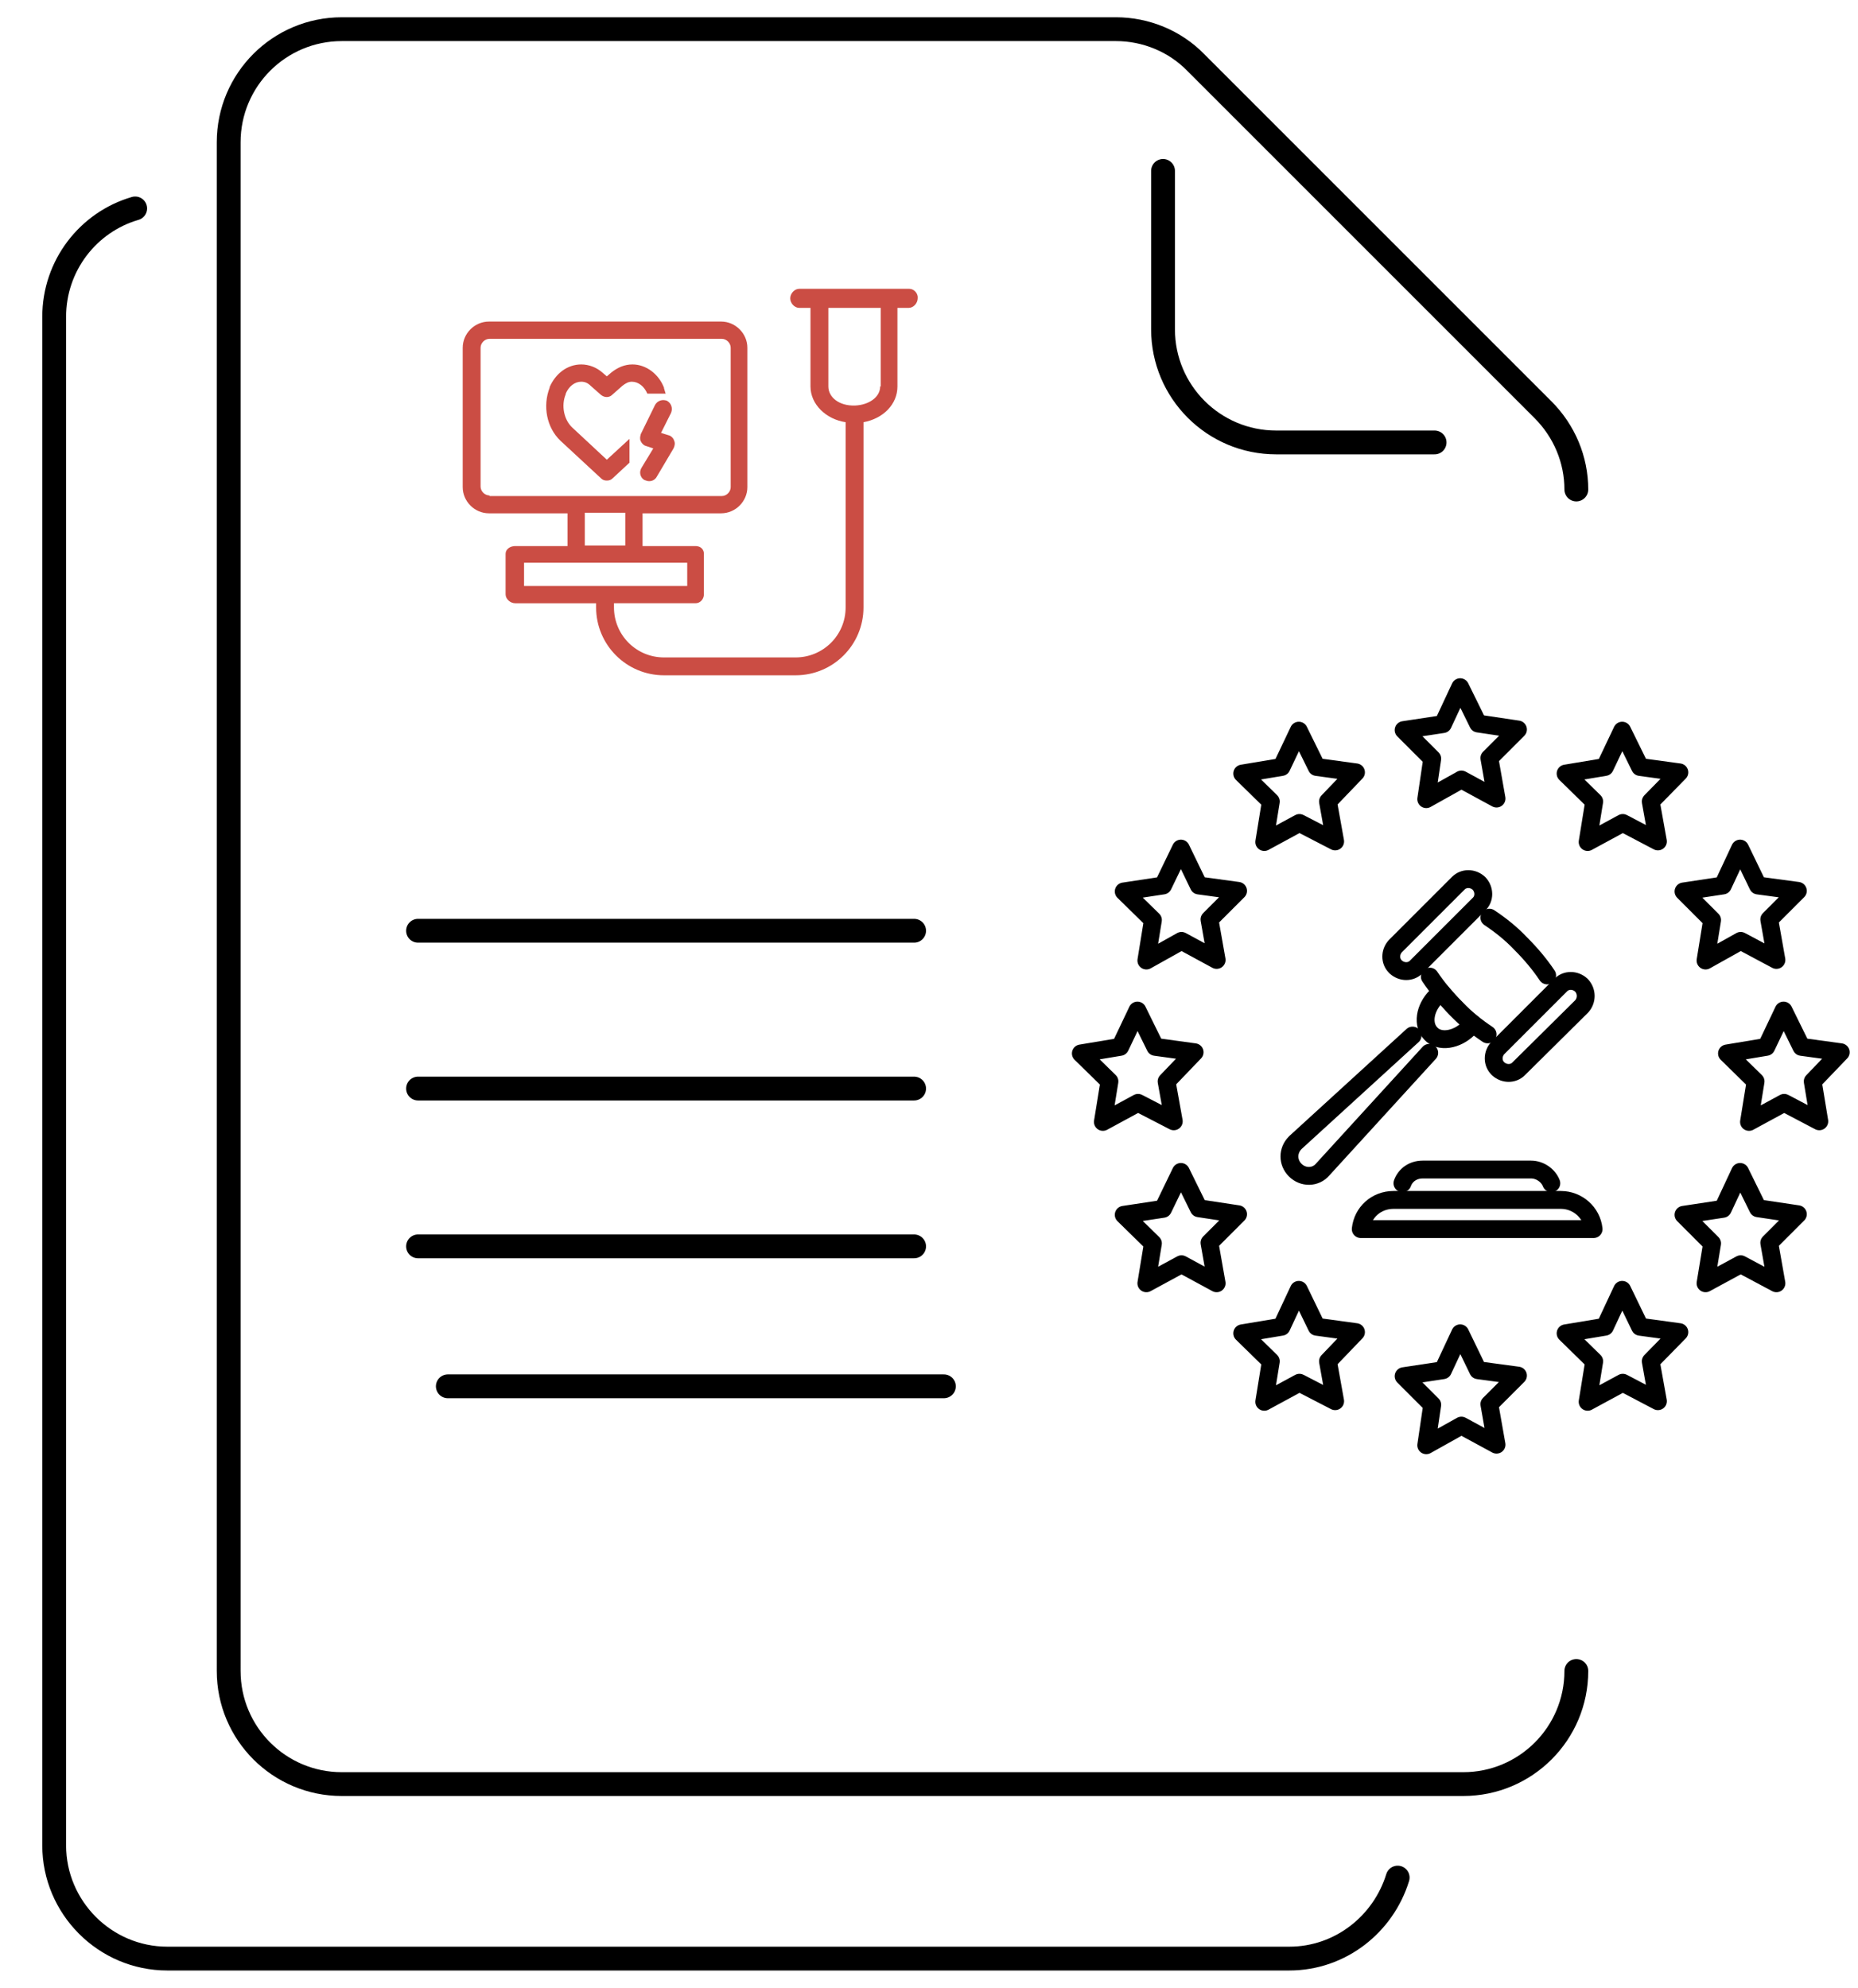
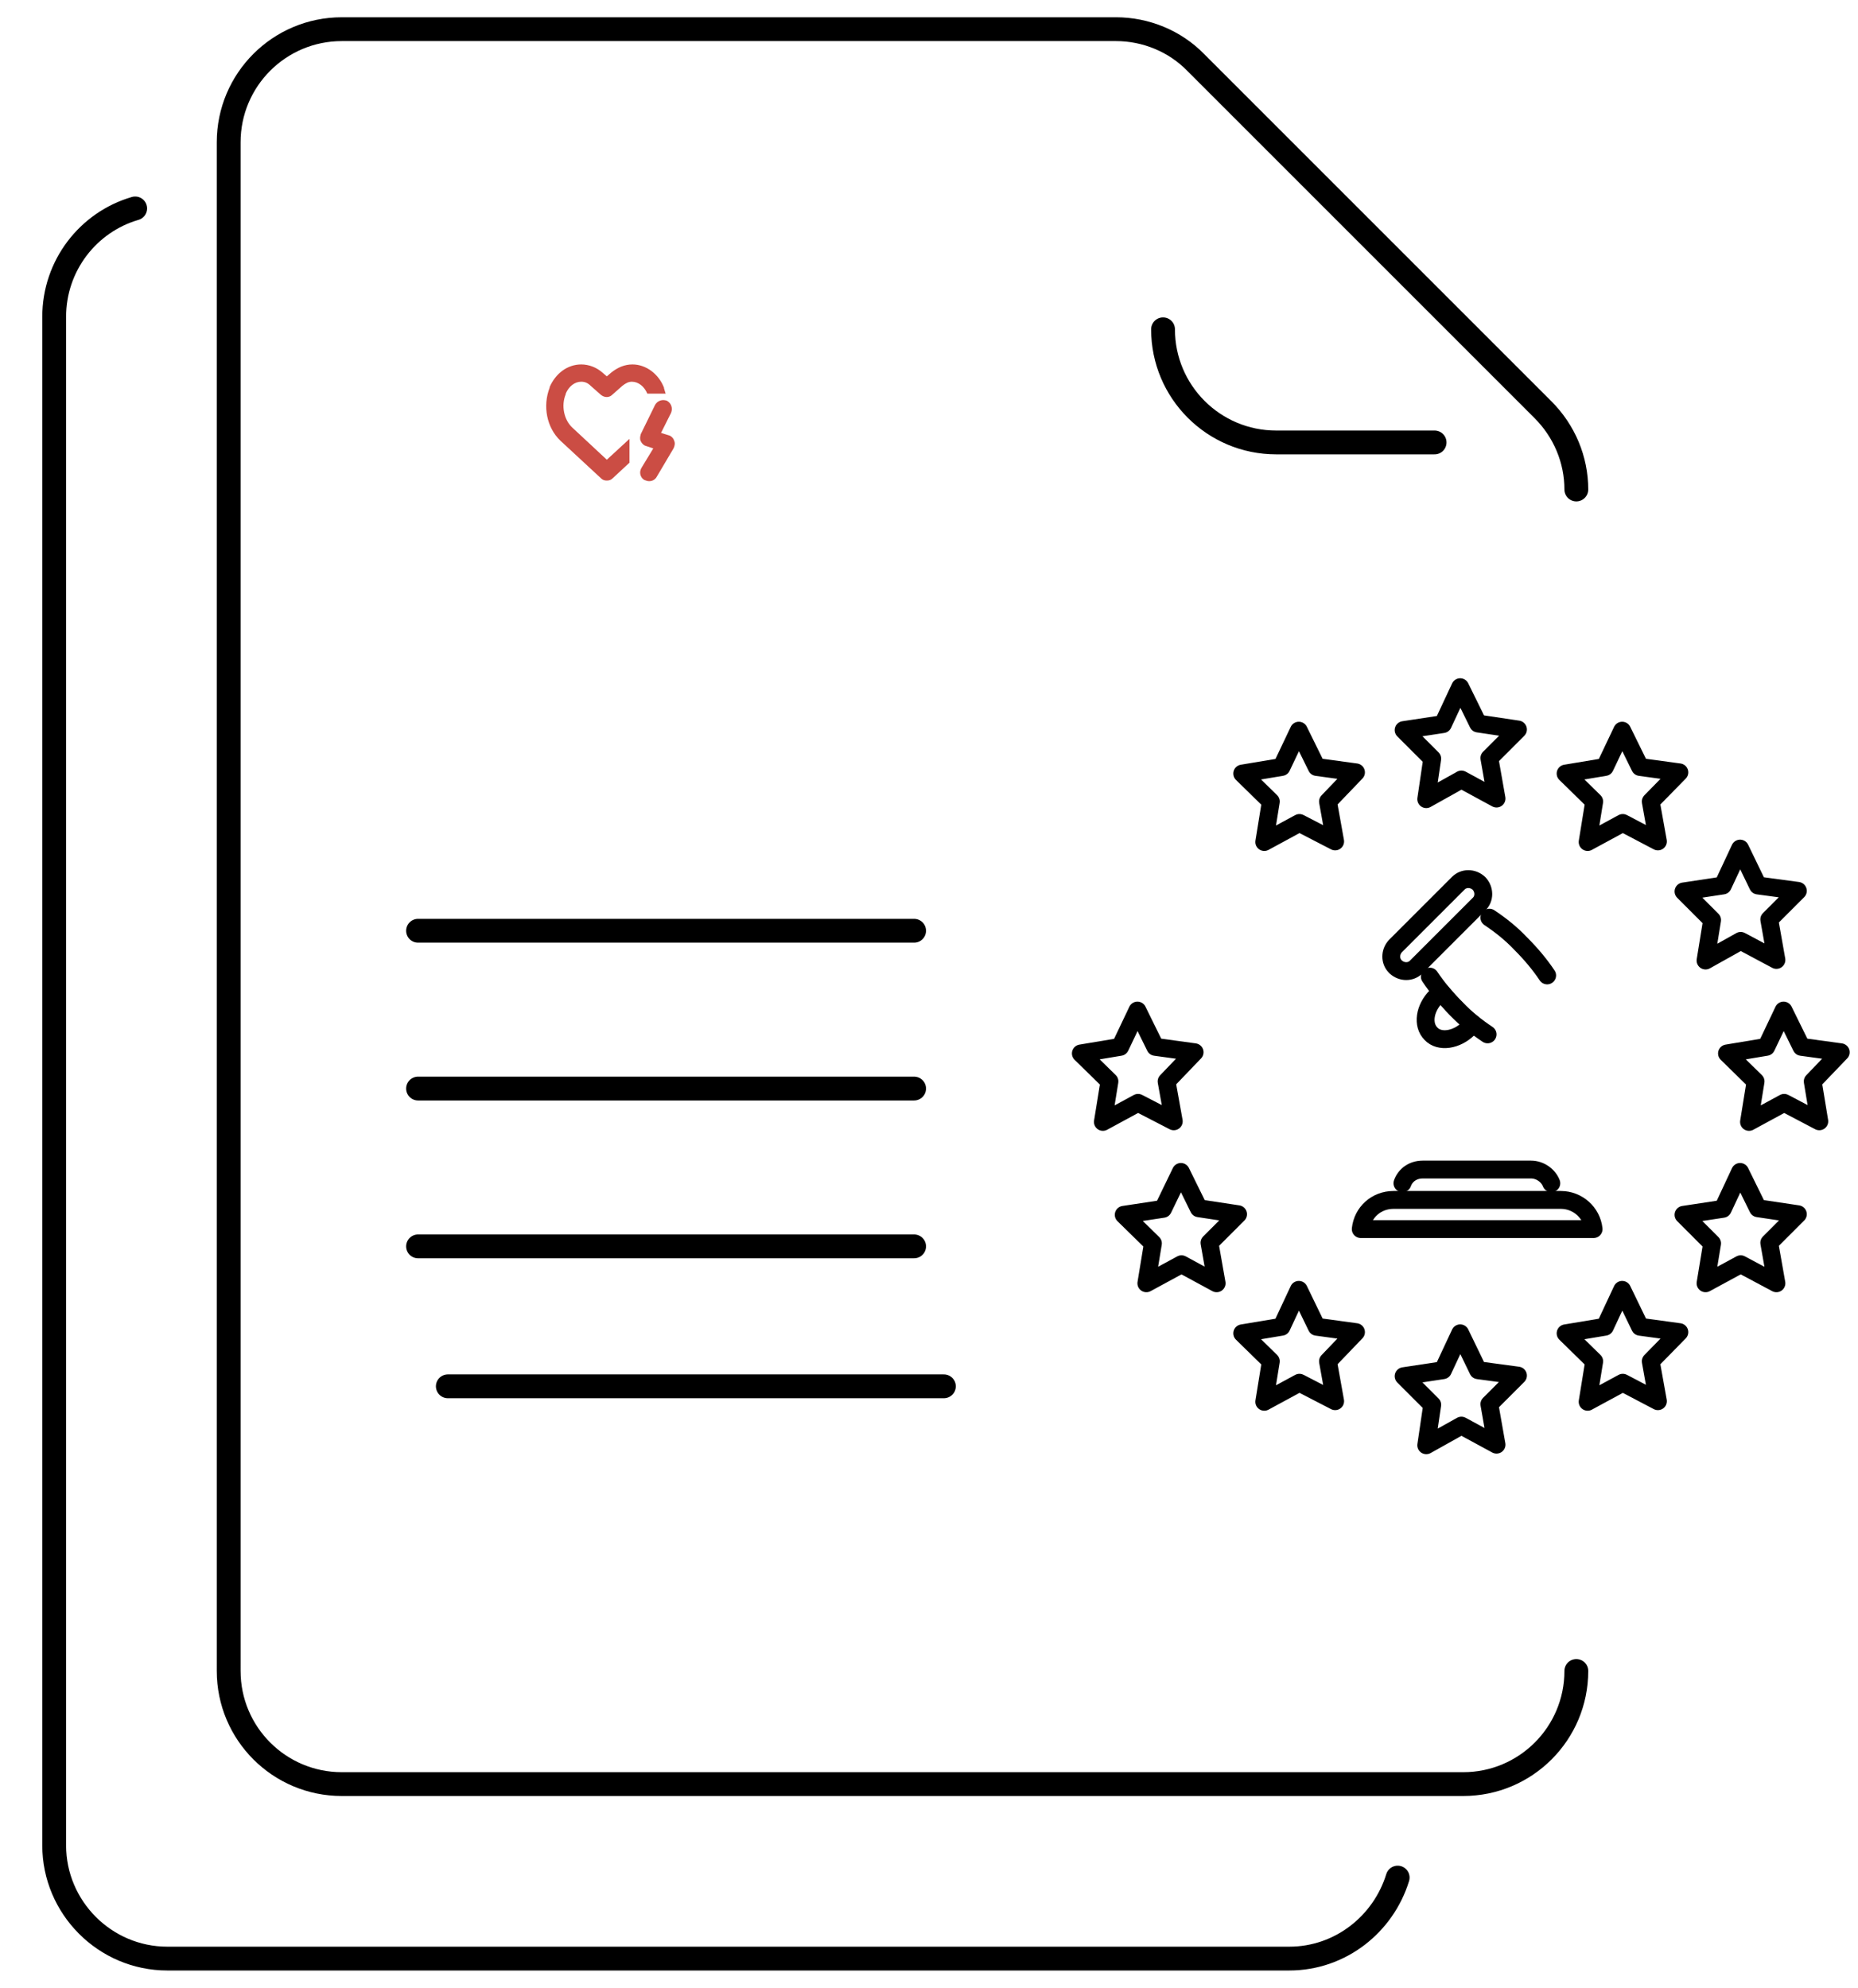
<svg xmlns="http://www.w3.org/2000/svg" version="1.1" id="图层_1" x="0px" y="0px" viewBox="0 0 312 333.8" style="enable-background:new 0 0 312 333.8;" xml:space="preserve">
  <style type="text/css">
	.st0{fill:none;stroke:#000000;stroke-width:4;stroke-linecap:round;stroke-linejoin:round;stroke-miterlimit:10;}
	.st1{fill:none;stroke:#000000;stroke-width:3;stroke-linecap:round;stroke-linejoin:round;stroke-miterlimit:10;}
	.st2{fill:#CB4D44;}
</style>
  <path class="st0" d="M264.7,280.6c0,10.5-8.5,19-19,19H57.4c-10.5,0-19-8.5-19-19V23.9c0-10.5,8.5-19,19-19h130c5,0,9.9,2,13.4,5.6  l58.3,58.3c3.6,3.6,5.6,8.4,5.6,13.4" />
-   <path class="st0" d="M240.9,74.3h-26.6c-10.5,0-19-8.5-19-19V28.7" />
+   <path class="st0" d="M240.9,74.3h-26.6c-10.5,0-19-8.5-19-19" />
  <path class="st0" d="M234.7,315.3c-2.4,7.8-9.6,13.6-18.2,13.6H28.1c-10.5,0-19-8.6-19-19V53.2c0-8.6,5.7-15.9,13.6-18.2" />
  <line class="st0" x1="70.2" y1="156.3" x2="153.5" y2="156.3" />
  <line class="st0" x1="70.2" y1="182.8" x2="153.5" y2="182.8" />
  <line class="st0" x1="70.2" y1="209.3" x2="153.5" y2="209.3" />
  <line class="st0" x1="75.2" y1="232.8" x2="158.5" y2="232.8" />
  <g>
-     <path class="st1" d="M240,176.8l-17.9,19.6c-1.2,1.4-3.3,1.4-4.6,0.1c-1.3-1.3-1.3-3.3,0-4.6c0,0,0.1-0.1,0.1-0.1l19.6-17.9" />
    <path class="st1" d="M248.4,151.8l-10.6,10.6c-0.9,0.9-2.4,0.9-3.4,0l-0.1-0.1c-0.9-0.9-0.9-2.4,0-3.4l10.6-10.6   c0.9-0.9,2.4-0.9,3.4,0l0.1,0.1C249.3,149.4,249.3,150.9,248.4,151.8z" />
-     <path class="st1" d="M265.6,169L255,179.5c-0.9,0.9-2.4,0.9-3.4,0l-0.1-0.1c-0.9-0.9-0.9-2.4,0-3.4l10.6-10.6   c0.9-0.9,2.4-0.9,3.4,0l0.1,0.1C266.5,166.5,266.5,168,265.6,169z" />
    <path class="st1" d="M249.8,173.7c-1.8-1.2-3.6-2.6-5.3-4.4c-1.7-1.7-3.2-3.5-4.4-5.3" />
    <path class="st1" d="M250.1,154.1c1.8,1.2,3.6,2.6,5.3,4.4c1.7,1.7,3.2,3.5,4.4,5.3" />
    <path class="st1" d="M244.5,169.4c0.9,0.9,1.8,1.8,2.8,2.5c-0.2,0.3-0.4,0.5-0.7,0.8c-2,2-4.9,2.4-6.3,0.9   c-1.5-1.5-1.1-4.3,0.9-6.3c0.2-0.2,0.5-0.5,0.8-0.7C242.8,167.5,243.6,168.5,244.5,169.4z" />
    <path class="st1" d="M267.6,206.4c-0.3-2.8-2.7-4.9-5.5-4.9h-28.1c-2.9,0-5.2,2.1-5.5,4.9H267.6z" />
    <path class="st1" d="M235.5,198.7c0.5-1.4,1.8-2.3,3.4-2.3h18.2c1.5,0,2.9,1,3.4,2.3" />
  </g>
  <g>
    <path class="st2" d="M111.8,66.2c-0.1-0.3-0.2-0.7-0.3-1l0-0.1c-0.9-2.3-3-3.9-5.3-3.9c-1.3,0-2.5,0.5-3.6,1.4l-0.7,0.6l-0.7-0.6   c-1-0.9-2.3-1.4-3.6-1.4c-2.3,0-4.3,1.5-5.3,3.8l0,0.1c-1.2,3.1-0.5,6.7,1.8,8.9l6.8,6.3c0.3,0.3,0.6,0.4,1,0.4   c0.4,0,0.7-0.1,1-0.4l2.8-2.6v-4l-3.8,3.5l-5.8-5.4c-1.4-1.3-1.9-3.7-1.1-5.6l0-0.1c0.5-1.2,1.5-2,2.6-2c0.6,0,1.1,0.2,1.6,0.7   l1.7,1.5c0.6,0.5,1.4,0.5,1.9,0l1.7-1.5c0.5-0.4,1-0.7,1.6-0.7c1.1,0,2.1,0.8,2.6,2v0H111.8L111.8,66.2z" />
-     <path class="st2" d="M147.8,64.9c0,1.8-1.9,3.1-4.2,3.2c-2.7,0.1-4.5-1.4-4.5-3.2V51.7h8.8V64.9L147.8,64.9z M88,98.4v-3.9h27.4   v3.9H88L88,98.4z M105,86.1v5.5h-6.8v-5.5H105L105,86.1z M82.2,83.2c-0.8,0-1.5-0.7-1.5-1.5V58.4c0-0.8,0.7-1.5,1.5-1.5h39   c0.8,0,1.5,0.7,1.5,1.5v23.4c0,0.8-0.7,1.5-1.5,1.5H82.2L82.2,83.2z M152.7,48.5h-18.5c-0.8,0-1.5,0.8-1.5,1.6   c0,0.8,0.7,1.6,1.5,1.6h1.9v13.2c0,3,2.6,5.5,5.9,6V102c0,4.7-3.8,8.4-8.4,8.4h-22.1c-4.7,0-8.4-3.8-8.4-8.4v-0.7h13.7   c0.8,0,1.4-0.7,1.4-1.5V93c0-0.8-0.6-1.3-1.4-1.3h-8.9v-5.5h13.2c2.4,0,4.4-2,4.4-4.4V58.4c0-2.4-2-4.4-4.4-4.4h-39   c-2.4,0-4.4,2-4.4,4.4v23.4c0,2.4,2,4.4,4.4,4.4h13.2v5.5h-8.8c-0.8,0-1.6,0.5-1.6,1.3v6.8c0,0.8,0.8,1.5,1.6,1.5h13.6v0.7   c0,6.3,5.1,11.4,11.4,11.4h22.1c6.3,0,11.4-5.1,11.4-11.4V70.9c3.3-0.6,5.7-3,5.7-6V51.7h1.9c0.8,0,1.5-0.8,1.5-1.6   C154.2,49.3,153.5,48.5,152.7,48.5L152.7,48.5z" />
    <path class="st2" d="M109,80.8c-0.3,0-0.5-0.1-0.8-0.2c-0.7-0.4-0.9-1.3-0.5-2l2-3.3l-1.2-0.4c-0.4-0.1-0.7-0.4-0.9-0.8   c-0.2-0.4-0.1-0.8,0-1.2l2.4-4.9c0.4-0.7,1.2-1,2-0.7c0.7,0.4,1,1.2,0.7,2l-1.7,3.4l1.3,0.4c0.4,0.1,0.8,0.5,0.9,0.9   c0.2,0.4,0.1,0.9-0.1,1.3l-2.9,4.9C109.9,80.6,109.5,80.8,109,80.8L109,80.8z" />
  </g>
  <g>
    <polygon class="st1" points="201.3,202.9 198.3,196.8 195.3,203 188.7,204 193.6,208.8 192.5,215.5 198.4,212.3 204.3,215.5    203.1,208.7 207.9,203.9  " />
    <polygon class="st1" points="295.2,202.9 292.2,196.8 289.3,203 282.7,204 287.5,208.8 286.4,215.5 292.3,212.3 298.3,215.5    297.1,208.7 301.9,203.9  " />
    <polygon class="st1" points="275.4,222.8 272.4,216.6 269.5,222.8 262.9,223.9 267.7,228.6 266.6,235.4 272.5,232.2 278.4,235.3    277.2,228.6 282,223.7  " />
    <polygon class="st1" points="221.1,222.8 218.1,216.6 215.2,222.8 208.6,223.9 213.4,228.6 212.3,235.4 218.2,232.2 224.2,235.3    223,228.6 227.7,223.7  " />
    <polygon class="st1" points="272.4,122.7 269.5,128.8 262.9,129.9 267.7,134.6 266.6,141.4 272.5,138.2 278.4,141.3 277.2,134.6    282,129.7 275.4,128.8  " />
    <polygon class="st1" points="212.3,141.4 218.2,138.2 224.2,141.3 223,134.6 227.7,129.7 221.1,128.8 218.1,122.7 215.2,128.8    208.6,129.9 213.4,134.6  " />
-     <polygon class="st1" points="198.3,142.5 195.3,148.7 188.7,149.7 193.6,154.5 192.5,161.3 198.4,158 204.3,161.2 203.1,154.4    207.9,149.6 201.3,148.7  " />
    <polygon class="st1" points="286.4,161.3 292.3,158 298.3,161.2 297.1,154.4 301.9,149.6 295.2,148.7 292.2,142.5 289.3,148.7    282.7,149.7 287.5,154.5  " />
    <polygon class="st1" points="309.1,176.7 302.5,175.8 299.5,169.7 296.6,175.8 290,176.9 294.8,181.6 293.7,188.4 299.6,185.2    305.5,188.3 304.4,181.6  " />
    <polygon class="st1" points="191.1,185.2 197.1,188.3 195.9,181.6 200.6,176.7 194,175.8 191,169.7 188.1,175.8 181.5,176.9    186.3,181.6 185.2,188.4  " />
    <polygon class="st1" points="239.5,134.2 245.4,130.9 251.3,134.1 250.1,127.3 254.9,122.5 248.2,121.5 245.2,115.4 242.3,121.6    235.7,122.6 240.5,127.4  " />
    <polygon class="st1" points="248.2,230.1 245.2,223.9 242.3,230.1 235.7,231.1 240.5,235.9 239.5,242.7 245.4,239.4 251.3,242.6    250.1,235.8 254.9,231  " />
  </g>
</svg>